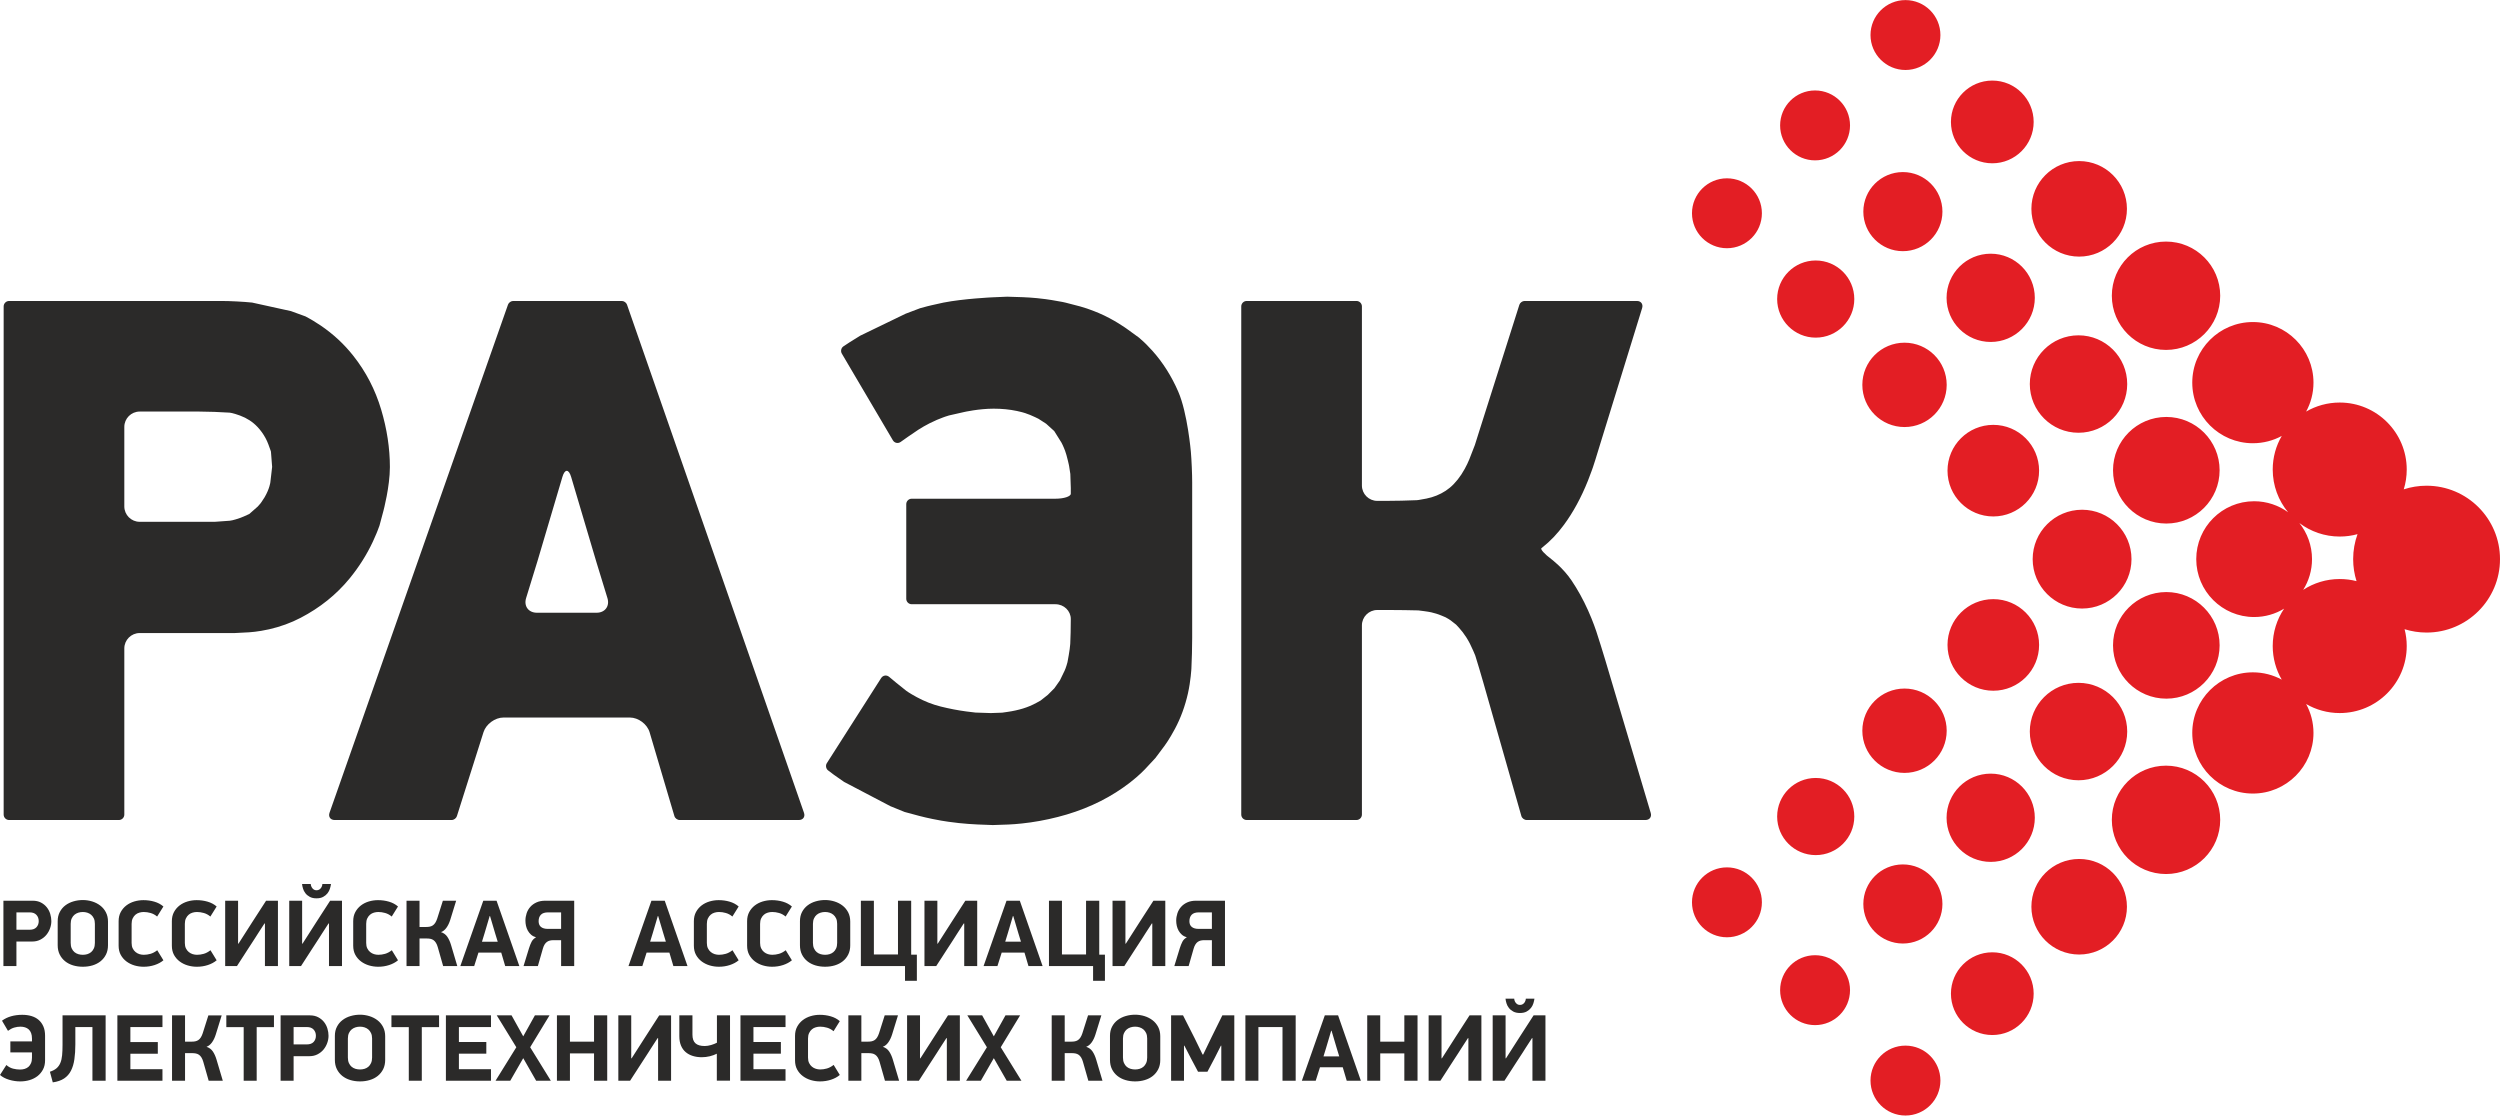
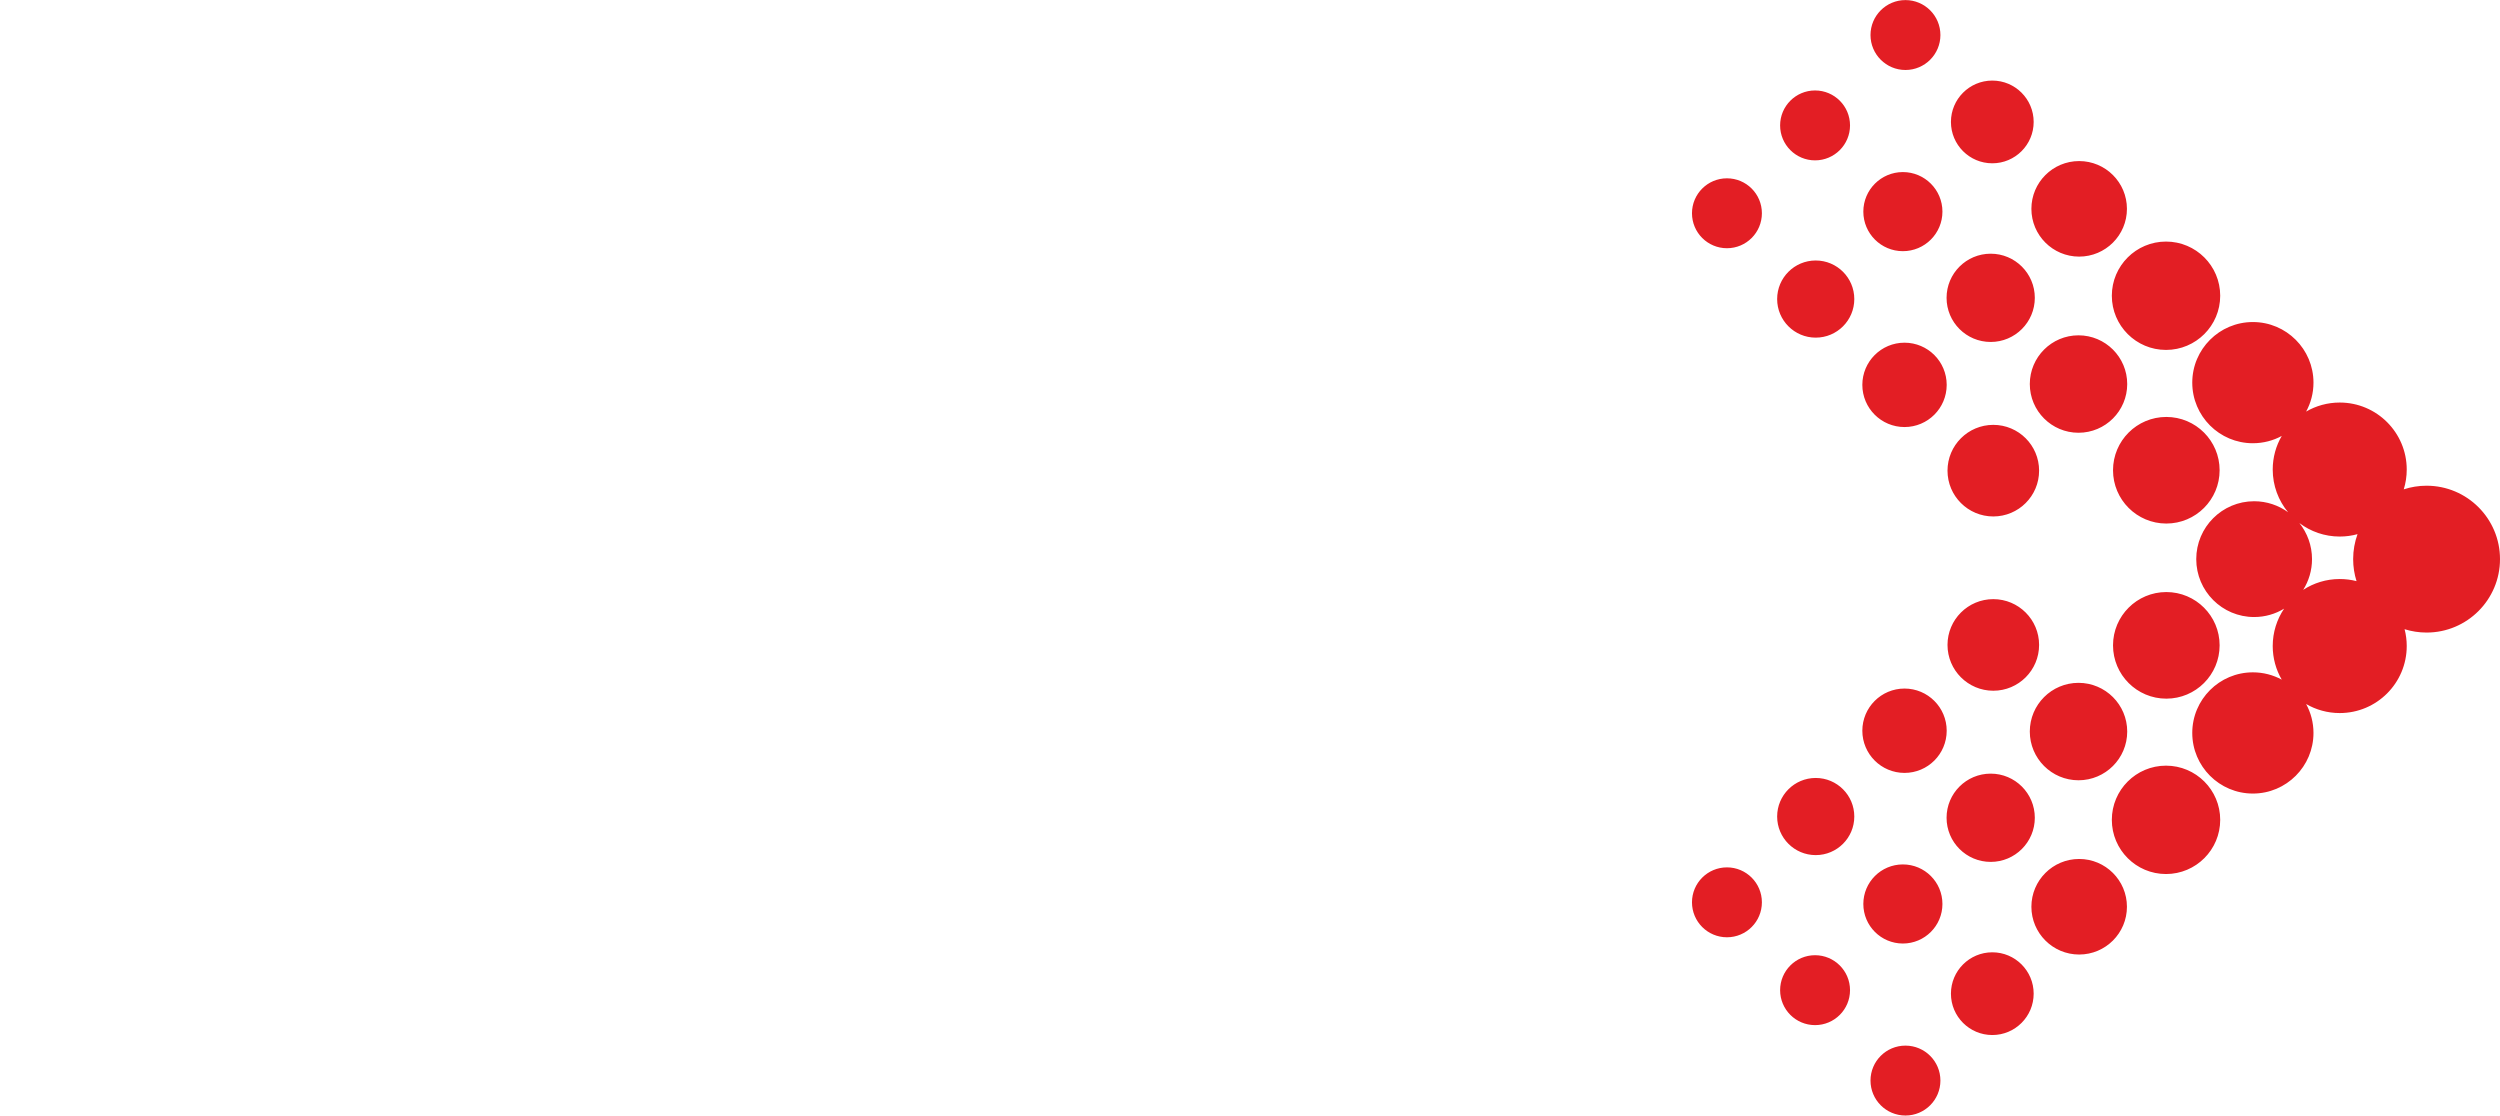
<svg xmlns="http://www.w3.org/2000/svg" xml:space="preserve" width="5674px" height="2532px" version="1.1" style="shape-rendering:geometricPrecision; text-rendering:geometricPrecision; image-rendering:optimizeQuality; fill-rule:evenodd; clip-rule:evenodd" viewBox="0 0 1178.28 525.73">
  <defs>
    <style type="text/css">
   
    .fil0 {fill:#E31E24}
    .fil1 {fill:#2B2A29;fill-rule:nonzero}
   
  </style>
  </defs>
  <g id="Слой_x0020_1">
    <g id="_2821144390464">
-       <path class="fil0" d="M981.31 240.21c-12.86,0 -23.29,10.43 -23.29,23.28 0,12.86 10.43,23.29 23.29,23.29 12.86,0 23.29,-10.43 23.29,-23.29 0,-12.85 -10.43,-23.28 -23.29,-23.28zm-83.25 -207.26c-9.09,0 -16.47,-7.38 -16.47,-16.47 0,-9.1 7.38,-16.48 16.47,-16.48 9.1,0 16.48,7.38 16.48,16.48 0,9.09 -7.38,16.47 -16.48,16.47zm40.94 43.98c-10.77,0 -19.5,-8.73 -19.5,-19.49 0,-10.77 8.73,-19.5 19.5,-19.5 10.76,0 19.49,8.73 19.49,19.5 0,10.76 -8.73,19.49 -19.49,19.49zm40.93 43.98c-12.43,0 -22.51,-10.08 -22.51,-22.52 0,-12.43 10.08,-22.51 22.51,-22.51 12.44,0 22.52,10.08 22.52,22.51 0,12.44 -10.08,22.52 -22.52,22.52zm40.94 43.98c-14.1,0 -25.54,-11.43 -25.54,-25.54 0,-14.1 11.44,-25.53 25.54,-25.53 14.1,0 25.54,11.43 25.54,25.53 0,14.11 -11.44,25.54 -25.54,25.54zm40.94 43.98c-15.78,0 -28.57,-12.79 -28.57,-28.56 0,-15.77 12.79,-28.56 28.57,-28.56 15.77,0 28.56,12.79 28.56,28.56 0,4.94 -1.26,9.59 -3.47,13.64 4.66,-2.71 10.07,-4.26 15.84,-4.26 17.44,0 31.58,14.14 31.58,31.58 0,3.25 -0.49,6.38 -1.4,9.33 3.39,-1.11 7,-1.71 10.76,-1.71 19.11,0 34.6,15.5 34.6,34.6 0,19.11 -15.49,34.61 -34.6,34.61 -3.61,0 -7.09,-0.56 -10.37,-1.58 0.66,2.53 1.01,5.19 1.01,7.93 0,17.44 -14.14,31.59 -31.58,31.59 -5.77,0 -11.18,-1.56 -15.84,-4.26 2.21,4.05 3.47,8.7 3.47,13.63 0,15.77 -12.79,28.57 -28.56,28.57 -15.78,0 -28.57,-12.8 -28.57,-28.57 0,-15.77 12.79,-28.56 28.57,-28.56 4.92,0 9.56,1.25 13.61,3.45 -2.71,-4.66 -4.26,-10.07 -4.26,-15.85 0,-6.52 1.98,-12.58 5.37,-17.62 -4.12,2.51 -8.96,3.95 -14.13,3.95 -15.07,0 -27.28,-12.22 -27.28,-27.29 0,-15.06 12.21,-27.28 27.28,-27.28 5.98,0 11.51,1.93 16.01,5.19 -4.53,-5.46 -7.25,-12.48 -7.25,-20.13 0,-5.77 1.55,-11.19 4.26,-15.84 -4.05,2.2 -8.69,3.44 -13.61,3.44zm40.93 43.98c-7.13,0 -13.72,-2.37 -19.01,-6.36 3.72,4.67 5.95,10.58 5.95,17 0,5.33 -1.53,10.29 -4.16,14.49 4.95,-3.23 10.87,-5.11 17.22,-5.11 2.73,0 5.39,0.35 7.92,1 -1.03,-3.27 -1.59,-6.76 -1.59,-10.38 0,-4.13 0.73,-8.09 2.06,-11.77 -2.67,0.74 -5.48,1.13 -8.39,1.13zm-247.28 -177.3c-9.09,0 -16.47,-7.38 -16.47,-16.47 0,-9.1 7.38,-16.48 16.47,-16.48 9.1,0 16.48,7.38 16.48,16.48 0,9.09 -7.38,16.47 -16.48,16.47zm41.39 42.8c-10.29,0 -18.64,-8.35 -18.64,-18.64 0,-10.29 8.35,-18.64 18.64,-18.64 10.29,0 18.64,8.35 18.64,18.64 0,10.29 -8.35,18.64 -18.64,18.64zm41.39 42.79c-11.49,0 -20.8,-9.32 -20.8,-20.8 0,-11.49 9.31,-20.8 20.8,-20.8 11.48,0 20.79,9.31 20.79,20.8 0,11.48 -9.31,20.8 -20.79,20.8zm41.38 42.79c-12.67,0 -22.95,-10.28 -22.95,-22.96 0,-12.68 10.28,-22.96 22.95,-22.96 12.68,0 22.96,10.28 22.96,22.96 0,12.68 -10.28,22.96 -22.96,22.96zm41.39 42.79c-13.87,0 -25.12,-11.25 -25.12,-25.12 0,-13.87 11.25,-25.12 25.12,-25.12 13.87,0 25.12,11.25 25.12,25.12 0,13.87 -11.25,25.12 -25.12,25.12zm-207.08 -129.76c-9.1,0 -16.48,-7.38 -16.48,-16.48 0,-9.1 7.38,-16.47 16.48,-16.47 9.1,0 16.47,7.37 16.47,16.47 0,9.1 -7.37,16.48 -16.47,16.48zm41.84 42.14c-10.04,0 -18.18,-8.14 -18.18,-18.18 0,-10.04 8.14,-18.18 18.18,-18.18 10.04,0 18.18,8.14 18.18,18.18 0,10.04 -8.14,18.18 -18.18,18.18zm41.85 42.14c-10.98,0 -19.88,-8.9 -19.88,-19.88 0,-10.98 8.9,-19.88 19.88,-19.88 10.98,0 19.88,8.9 19.88,19.88 0,10.98 -8.9,19.88 -19.88,19.88zm41.84 42.14c-11.91,0 -21.58,-9.67 -21.58,-21.58 0,-11.93 9.67,-21.59 21.58,-21.59 11.93,0 21.59,9.66 21.59,21.59 0,11.91 -9.66,21.58 -21.59,21.58zm-41.4 249.4c-9.09,0 -16.47,7.37 -16.47,16.47 0,9.1 7.38,16.48 16.47,16.48 9.1,0 16.48,-7.38 16.48,-16.48 0,-9.1 -7.38,-16.47 -16.48,-16.47zm40.94 -43.98c-10.77,0 -19.5,8.73 -19.5,19.49 0,10.77 8.73,19.5 19.5,19.5 10.76,0 19.49,-8.73 19.49,-19.5 0,-10.76 -8.73,-19.49 -19.49,-19.49zm40.93 -43.99c-12.43,0 -22.51,10.09 -22.51,22.52 0,12.44 10.08,22.52 22.51,22.52 12.44,0 22.52,-10.08 22.52,-22.52 0,-12.43 -10.08,-22.52 -22.52,-22.52zm40.94 -43.98c-14.1,0 -25.54,11.44 -25.54,25.54 0,14.1 11.44,25.54 25.54,25.54 14.1,0 25.54,-11.44 25.54,-25.54 0,-14.1 -11.44,-25.54 -25.54,-25.54zm-165.41 89.34c-9.09,0 -16.47,7.38 -16.47,16.48 0,9.1 7.38,16.47 16.47,16.47 9.1,0 16.48,-7.37 16.48,-16.47 0,-9.1 -7.38,-16.48 -16.48,-16.48zm41.39 -42.79c-10.29,0 -18.64,8.35 -18.64,18.64 0,10.29 8.35,18.64 18.64,18.64 10.29,0 18.64,-8.35 18.64,-18.64 0,-10.29 -8.35,-18.64 -18.64,-18.64zm41.39 -42.79c-11.49,0 -20.8,9.31 -20.8,20.8 0,11.48 9.31,20.8 20.8,20.8 11.48,0 20.79,-9.32 20.79,-20.8 0,-11.49 -9.31,-20.8 -20.79,-20.8zm41.38 -42.79c-12.67,0 -22.95,10.28 -22.95,22.96 0,12.67 10.28,22.96 22.95,22.96 12.68,0 22.96,-10.29 22.96,-22.96 0,-12.68 -10.28,-22.96 -22.96,-22.96zm41.39 -42.79c-13.87,0 -25.12,11.25 -25.12,25.11 0,13.88 11.25,25.13 25.12,25.13 13.87,0 25.12,-11.25 25.12,-25.13 0,-13.86 -11.25,-25.11 -25.12,-25.11zm-207.08 129.76c-9.1,0 -16.48,7.38 -16.48,16.47 0,9.1 7.38,16.48 16.48,16.48 9.1,0 16.47,-7.38 16.47,-16.48 0,-9.09 -7.37,-16.47 -16.47,-16.47zm41.84 -42.14c-10.04,0 -18.18,8.14 -18.18,18.18 0,10.04 8.14,18.18 18.18,18.18 10.04,0 18.18,-8.14 18.18,-18.18 0,-10.04 -8.14,-18.18 -18.18,-18.18zm41.85 -42.14c-10.98,0 -19.88,8.9 -19.88,19.88 0,10.98 8.9,19.88 19.88,19.88 10.98,0 19.88,-8.9 19.88,-19.88 0,-10.98 -8.9,-19.88 -19.88,-19.88zm41.84 -42.14c-11.91,0 -21.58,9.66 -21.58,21.58 0,11.92 9.67,21.59 21.58,21.59 11.93,0 21.59,-9.67 21.59,-21.59 0,-11.92 -9.66,-21.58 -21.59,-21.58z" />
-       <path class="fil1" d="M164.72 272.66c4.42,-5.38 8.11,-11.2 11.04,-17.47 0.58,-1.25 1.13,-2.48 1.63,-3.7 0.55,-1.36 0.55,-1.36 0.55,-1.36 0.51,-1.34 0.92,-2.45 0.92,-2.46 0.01,-0.01 0.85,-3.16 1.87,-7 0,0 3.03,-11.38 3.03,-20.57 0,-4.45 -0.35,-8.95 -1.04,-13.48 -0.68,-4.51 -1.72,-9.07 -3.09,-13.67 -1.39,-4.66 -3.19,-9.12 -5.38,-13.35 -2.17,-4.19 -4.77,-8.2 -7.77,-11.99 -4.32,-5.47 -9.43,-10.21 -15.33,-14.22 -1.2,-0.81 -2.37,-1.56 -3.51,-2.24 -1.24,-0.73 -1.24,-0.73 -1.24,-0.73 -1.34,-0.74 -2.44,-1.35 -2.44,-1.34 0,0 -0.01,0 -0.01,0 -0.01,-0.01 -3.07,-1.12 -6.81,-2.48l-18.33 -4.03c-3.96,-0.41 -10.44,-0.75 -14.42,-0.75l-90.3 0c-3.98,0 -8.39,0 -9.8,0 -1.41,0 -2.57,1.16 -2.57,2.57 0,1.41 0,5.82 0,9.8l0 219.9c0,3.97 0,8.38 0,9.79 0,1.42 1.16,2.57 2.57,2.57 1.41,0 5.82,0 9.8,0l32.14 0c3.98,0 8.38,0 9.8,0 1.41,0 2.56,-1.15 2.56,-2.57 0,-1.41 0,-5.82 0,-9.79l0 -68.53c0,-3.97 3.26,-7.23 7.23,-7.23l37.21 0c3.97,0 7.23,0.01 7.23,0.02 0,0.01 3.24,-0.16 7.21,-0.38 0,0 4.09,-0.22 9.35,-1.41 5.31,-1.21 10.27,-3.01 14.88,-5.42 4.52,-2.35 8.72,-5.07 12.58,-8.17 3.83,-3.07 7.31,-6.51 10.44,-10.31zm-156.98 165.5l6.26 0c1.4,0 2.46,-0.39 3.17,-1.16 0.72,-0.78 1.08,-1.75 1.08,-2.91 0,-1.19 -0.37,-2.18 -1.1,-2.95 -0.73,-0.78 -1.78,-1.16 -3.15,-1.16l-6.26 0 0 8.18zm7.65 -13.68c1.52,0 2.83,0.29 3.93,0.87 1.1,0.58 2.02,1.33 2.75,2.26 0.73,0.92 1.27,1.96 1.61,3.1 0.34,1.15 0.52,2.28 0.52,3.38 0,1.13 -0.2,2.27 -0.61,3.4 -0.4,1.13 -0.98,2.16 -1.74,3.09 -0.76,0.92 -1.7,1.67 -2.82,2.25 -1.12,0.59 -2.39,0.88 -3.82,0.88l-7.47 0 0 11.58 -6.13 0 0 -30.81 13.78 0zm35.51 20.97c0,1.67 -0.32,3.13 -0.94,4.38 -0.63,1.26 -1.48,2.31 -2.55,3.18 -1.08,0.86 -2.34,1.51 -3.78,1.95 -1.45,0.43 -2.97,0.64 -4.59,0.64 -1.61,0 -3.13,-0.21 -4.58,-0.64 -1.45,-0.44 -2.71,-1.09 -3.78,-1.95 -1.07,-0.87 -1.92,-1.92 -2.55,-3.18 -0.62,-1.25 -0.94,-2.71 -0.94,-4.38l0 -11.31c0,-1.64 0.33,-3.09 0.99,-4.34 0.65,-1.25 1.53,-2.3 2.63,-3.13 1.11,-0.84 2.38,-1.46 3.81,-1.88 1.43,-0.42 2.9,-0.63 4.42,-0.63 1.53,0 3,0.23 4.43,0.67 1.43,0.45 2.7,1.1 3.8,1.95 1.11,0.85 1.99,1.91 2.64,3.17 0.66,1.27 0.99,2.72 0.99,4.36l0 11.14zm-6.18 -10.06c0,-1.02 -0.16,-1.87 -0.49,-2.57 -0.33,-0.7 -0.76,-1.28 -1.29,-1.73 -0.54,-0.44 -1.15,-0.77 -1.82,-0.98 -0.67,-0.21 -1.36,-0.31 -2.08,-0.31 -0.71,0 -1.41,0.1 -2.1,0.31 -0.68,0.21 -1.29,0.54 -1.83,0.98 -0.54,0.45 -0.97,1.03 -1.3,1.73 -0.33,0.7 -0.49,1.55 -0.49,2.57l0 8.99c0,1.01 0.16,1.88 0.49,2.59 0.33,0.72 0.76,1.3 1.3,1.75 0.54,0.44 1.15,0.76 1.83,0.96 0.69,0.19 1.39,0.29 2.1,0.29 0.72,0 1.41,-0.1 2.08,-0.29 0.67,-0.2 1.28,-0.52 1.82,-0.96 0.53,-0.45 0.96,-1.03 1.29,-1.75 0.33,-0.71 0.49,-1.58 0.49,-2.59l0 -8.99zm29.34 -3.45c-0.95,-0.8 -1.98,-1.36 -3.08,-1.67 -1.11,-0.32 -2.18,-0.47 -3.22,-0.47 -0.69,0 -1.37,0.09 -2.06,0.29 -0.68,0.19 -1.3,0.51 -1.83,0.96 -0.54,0.45 -0.98,1.03 -1.32,1.74 -0.35,0.72 -0.52,1.58 -0.52,2.6l0 8.99c0,1.01 0.17,1.87 0.52,2.57 0.34,0.7 0.79,1.27 1.34,1.72 0.55,0.45 1.16,0.78 1.83,0.99 0.67,0.2 1.35,0.31 2.04,0.31 1.04,0 2.09,-0.15 3.15,-0.45 1.06,-0.3 2.13,-0.86 3.2,-1.7l2.91 4.74c-1.14,0.96 -2.52,1.7 -4.16,2.24 -1.64,0.54 -3.37,0.8 -5.19,0.8 -1.46,0 -2.89,-0.21 -4.3,-0.62 -1.4,-0.42 -2.65,-1.04 -3.75,-1.86 -1.1,-0.82 -2,-1.85 -2.69,-3.08 -0.68,-1.24 -1.02,-2.7 -1.02,-4.37l0 -11.53c0,-1.64 0.33,-3.08 1,-4.32 0.67,-1.24 1.55,-2.27 2.64,-3.11 1.09,-0.83 2.33,-1.46 3.74,-1.88 1.4,-0.41 2.83,-0.62 4.29,-0.62 1.79,0 3.51,0.23 5.16,0.71 1.66,0.48 3.08,1.24 4.28,2.28l-2.96 4.74zm25.09 0c-0.95,-0.8 -1.98,-1.36 -3.08,-1.67 -1.1,-0.32 -2.18,-0.47 -3.22,-0.47 -0.69,0 -1.37,0.09 -2.06,0.29 -0.68,0.19 -1.3,0.51 -1.83,0.96 -0.54,0.45 -0.98,1.03 -1.32,1.74 -0.35,0.72 -0.52,1.58 -0.52,2.6l0 8.99c0,1.01 0.17,1.87 0.52,2.57 0.34,0.7 0.79,1.27 1.34,1.72 0.55,0.45 1.16,0.78 1.83,0.99 0.67,0.2 1.35,0.31 2.04,0.31 1.04,0 2.09,-0.15 3.15,-0.45 1.06,-0.3 2.13,-0.86 3.2,-1.7l2.91 4.74c-1.14,0.96 -2.52,1.7 -4.16,2.24 -1.64,0.54 -3.37,0.8 -5.19,0.8 -1.46,0 -2.89,-0.21 -4.29,-0.62 -1.41,-0.42 -2.66,-1.04 -3.76,-1.86 -1.1,-0.82 -2,-1.85 -2.69,-3.08 -0.68,-1.24 -1.02,-2.7 -1.02,-4.37l0 -11.53c0,-1.64 0.33,-3.08 1,-4.32 0.67,-1.24 1.55,-2.27 2.64,-3.11 1.09,-0.83 2.33,-1.46 3.74,-1.88 1.4,-0.41 2.83,-0.62 4.29,-0.62 1.79,0 3.51,0.23 5.16,0.71 1.66,0.48 3.08,1.24 4.28,2.28l-2.96 4.74zm25.5 3.27l-3.04 4.69c-0.36,0.57 -0.8,1.26 -1.32,2.08 -0.53,0.83 -1.1,1.71 -1.73,2.67 -0.62,0.95 -1.26,1.93 -1.92,2.95 -0.66,1.01 -1.29,2 -1.9,2.95 -0.61,0.95 -1.18,1.84 -1.72,2.66 -0.54,0.82 -0.99,1.51 -1.34,2.08l-5.55 0 0 -30.81 6.08 0 0 20.26 0.18 0 6.44 -10.07 6.58 -10.19 5.59 0 0 30.81 -6.13 0 0 -20.08 -0.22 0zm30.19 0l-3.04 4.69c-0.36,0.57 -0.8,1.26 -1.32,2.08 -0.53,0.83 -1.1,1.71 -1.73,2.67 -0.62,0.95 -1.26,1.93 -1.92,2.95 -0.66,1.01 -1.29,2 -1.9,2.95 -0.61,0.95 -1.19,1.84 -1.72,2.66 -0.54,0.82 -0.99,1.51 -1.34,2.08l-5.55 0 0 -30.81 6.08 0 0 20.26 0.18 0 6.44 -10.07 6.58 -10.19 5.59 0 0 30.81 -6.13 0 0 -20.08 -0.22 0zm-5.68 -11.85c-1.26,0 -2.31,-0.23 -3.16,-0.7 -0.85,-0.46 -1.53,-1.02 -2.05,-1.7 -0.53,-0.67 -0.91,-1.4 -1.14,-2.19 -0.24,-0.79 -0.39,-1.51 -0.45,-2.17l4.11 0c0,0.3 0.06,0.62 0.18,0.97 0.12,0.34 0.29,0.66 0.52,0.96 0.22,0.3 0.5,0.54 0.82,0.74 0.33,0.19 0.72,0.29 1.17,0.29 0.47,0 0.88,-0.1 1.23,-0.29 0.34,-0.2 0.62,-0.44 0.85,-0.74 0.22,-0.3 0.39,-0.62 0.51,-0.96 0.12,-0.35 0.18,-0.67 0.18,-0.97l4.07 0c-0.09,0.66 -0.25,1.38 -0.49,2.17 -0.24,0.79 -0.62,1.52 -1.14,2.19 -0.53,0.68 -1.2,1.24 -2.04,1.7 -0.83,0.47 -1.89,0.7 -3.17,0.7zm35.46 8.58c-0.95,-0.8 -1.98,-1.36 -3.08,-1.67 -1.11,-0.32 -2.18,-0.47 -3.22,-0.47 -0.69,0 -1.37,0.09 -2.06,0.29 -0.69,0.19 -1.3,0.51 -1.83,0.96 -0.54,0.45 -0.98,1.03 -1.32,1.74 -0.35,0.72 -0.52,1.58 -0.52,2.6l0 8.99c0,1.01 0.17,1.87 0.52,2.57 0.34,0.7 0.79,1.27 1.34,1.72 0.55,0.45 1.16,0.78 1.83,0.99 0.67,0.2 1.35,0.31 2.04,0.31 1.04,0 2.09,-0.15 3.15,-0.45 1.06,-0.3 2.13,-0.86 3.2,-1.7l2.91 4.74c-1.14,0.96 -2.52,1.7 -4.16,2.24 -1.64,0.54 -3.37,0.8 -5.19,0.8 -1.46,0 -2.89,-0.21 -4.3,-0.62 -1.4,-0.42 -2.65,-1.04 -3.75,-1.86 -1.11,-0.82 -2,-1.85 -2.69,-3.08 -0.68,-1.24 -1.02,-2.7 -1.02,-4.37l0 -11.53c0,-1.64 0.33,-3.08 1,-4.32 0.67,-1.24 1.55,-2.27 2.64,-3.11 1.09,-0.83 2.33,-1.46 3.73,-1.88 1.41,-0.41 2.84,-0.62 4.3,-0.62 1.79,0 3.51,0.23 5.16,0.71 1.66,0.48 3.08,1.24 4.28,2.28l-2.96 4.74zm6.98 23.35l0 -30.81 6.13 0 0 12.38 3.13 0c0.59,0 1.15,-0.05 1.68,-0.15 0.52,-0.11 0.99,-0.3 1.43,-0.58 0.43,-0.29 0.82,-0.69 1.16,-1.21 0.34,-0.52 0.65,-1.19 0.92,-1.99l2.68 -8.45 6.26 0 -2.77 8.98c-0.48,1.53 -1.09,2.79 -1.84,3.81 -0.74,1.01 -1.59,1.68 -2.54,2.01 1.28,0.42 2.28,1.15 2.99,2.21 0.72,1.06 1.3,2.35 1.75,3.87l2.95 9.93 -6.67 0 -2.54 -8.94c-0.24,-0.84 -0.53,-1.53 -0.88,-2.06 -0.34,-0.54 -0.73,-0.96 -1.16,-1.25 -0.43,-0.3 -0.92,-0.5 -1.45,-0.61 -0.54,-0.1 -1.12,-0.15 -1.75,-0.15l-3.35 0 0 13.01 -6.13 0zm44.64 -6.35l-10.74 0 -2.01 6.35 -6.53 0 10.82 -30.81 6.26 0 10.74 30.81 -6.67 0 -1.87 -6.35zm-9.08 -5.14l7.42 0 -1.21 -3.94 -2.41 -8.14 -0.18 0 -2.37 8.01 -1.25 4.07zm43.47 -19.32l0 30.81 -6.17 0 0 -12.21 -3.58 0c-0.63,0 -1.19,0.06 -1.7,0.18 -0.51,0.12 -0.97,0.33 -1.39,0.63 -0.41,0.29 -0.79,0.7 -1.12,1.23 -0.32,0.52 -0.61,1.2 -0.84,2.03l-2.33 8.14 -6.75 0 2.59 -8.45c0.36,-1.14 0.76,-2.14 1.21,-3.02 0.45,-0.88 1.15,-1.57 2.1,-2.08 -0.92,-0.27 -1.7,-0.68 -2.33,-1.23 -0.62,-0.55 -1.14,-1.19 -1.54,-1.9 -0.4,-0.72 -0.69,-1.49 -0.87,-2.3 -0.18,-0.82 -0.27,-1.64 -0.27,-2.44 0,-1.17 0.19,-2.31 0.56,-3.45 0.37,-1.13 0.95,-2.14 1.72,-3.01 0.78,-0.89 1.75,-1.59 2.93,-2.13 1.18,-0.54 2.57,-0.8 4.18,-0.8l13.6 0zm-6.17 5.5l-6.18 0c-1.52,0 -2.63,0.37 -3.35,1.11 -0.72,0.75 -1.07,1.76 -1.07,3.05 0,1.19 0.37,2.09 1.11,2.7 0.75,0.61 1.82,0.92 3.23,0.92l6.26 0 0 -7.78zm51.03 18.96l-10.74 0 -2.01 6.35 -6.53 0 10.82 -30.81 6.27 0 10.73 30.81 -6.66 0 -1.88 -6.35zm-9.08 -5.14l7.42 0 -1.2 -3.94 -2.42 -8.14 -0.18 0 -2.37 8.01 -1.25 4.07zm38.77 -11.86c-0.95,-0.8 -1.98,-1.36 -3.08,-1.67 -1.1,-0.32 -2.18,-0.47 -3.22,-0.47 -0.69,0 -1.37,0.09 -2.06,0.29 -0.68,0.19 -1.3,0.51 -1.83,0.96 -0.54,0.45 -0.98,1.03 -1.32,1.74 -0.35,0.72 -0.52,1.58 -0.52,2.6l0 8.99c0,1.01 0.17,1.87 0.52,2.57 0.34,0.7 0.79,1.27 1.34,1.72 0.55,0.45 1.16,0.78 1.83,0.99 0.67,0.2 1.35,0.31 2.04,0.31 1.04,0 2.09,-0.15 3.15,-0.45 1.06,-0.3 2.13,-0.86 3.2,-1.7l2.91 4.74c-1.14,0.96 -2.52,1.7 -4.16,2.24 -1.64,0.54 -3.37,0.8 -5.19,0.8 -1.46,0 -2.89,-0.21 -4.29,-0.62 -1.41,-0.42 -2.66,-1.04 -3.76,-1.86 -1.1,-0.82 -2,-1.85 -2.69,-3.08 -0.68,-1.24 -1.02,-2.7 -1.02,-4.37l0 -11.53c0,-1.64 0.33,-3.08 1,-4.32 0.67,-1.24 1.55,-2.27 2.64,-3.11 1.09,-0.83 2.33,-1.46 3.74,-1.88 1.4,-0.41 2.83,-0.62 4.29,-0.62 1.79,0 3.51,0.23 5.16,0.71 1.66,0.48 3.08,1.24 4.28,2.28l-2.96 4.74zm25.09 0c-0.95,-0.8 -1.98,-1.36 -3.08,-1.67 -1.1,-0.32 -2.18,-0.47 -3.22,-0.47 -0.69,0 -1.37,0.09 -2.06,0.29 -0.68,0.19 -1.3,0.51 -1.83,0.96 -0.54,0.45 -0.98,1.03 -1.32,1.74 -0.34,0.72 -0.52,1.58 -0.52,2.6l0 8.99c0,1.01 0.18,1.87 0.52,2.57 0.34,0.7 0.79,1.27 1.34,1.72 0.55,0.45 1.16,0.78 1.83,0.99 0.67,0.2 1.35,0.31 2.04,0.31 1.04,0 2.09,-0.15 3.15,-0.45 1.06,-0.3 2.13,-0.86 3.2,-1.7l2.91 4.74c-1.14,0.96 -2.52,1.7 -4.16,2.24 -1.64,0.54 -3.37,0.8 -5.19,0.8 -1.46,0 -2.89,-0.21 -4.29,-0.62 -1.41,-0.42 -2.66,-1.04 -3.76,-1.86 -1.1,-0.82 -2,-1.85 -2.69,-3.08 -0.68,-1.24 -1.02,-2.7 -1.02,-4.37l0 -11.53c0,-1.64 0.33,-3.08 1,-4.32 0.67,-1.24 1.55,-2.27 2.64,-3.11 1.09,-0.83 2.33,-1.46 3.74,-1.88 1.4,-0.41 2.83,-0.62 4.29,-0.62 1.79,0 3.51,0.23 5.16,0.71 1.66,0.48 3.08,1.24 4.28,2.28l-2.96 4.74zm30.46 13.51c0,1.67 -0.31,3.13 -0.94,4.38 -0.62,1.26 -1.47,2.31 -2.55,3.18 -1.07,0.86 -2.33,1.51 -3.78,1.95 -1.44,0.43 -2.97,0.64 -4.58,0.64 -1.61,0 -3.14,-0.21 -4.58,-0.64 -1.45,-0.44 -2.71,-1.09 -3.78,-1.95 -1.08,-0.87 -1.93,-1.92 -2.55,-3.18 -0.63,-1.25 -0.94,-2.71 -0.94,-4.38l0 -11.31c0,-1.64 0.33,-3.09 0.98,-4.34 0.66,-1.25 1.54,-2.3 2.64,-3.13 1.1,-0.84 2.37,-1.46 3.8,-1.88 1.43,-0.42 2.91,-0.63 4.43,-0.63 1.52,0 3,0.23 4.43,0.67 1.43,0.45 2.7,1.1 3.8,1.95 1.1,0.85 1.98,1.91 2.64,3.17 0.65,1.27 0.98,2.72 0.98,4.36l0 11.14zm-6.17 -10.06c0,-1.02 -0.16,-1.87 -0.49,-2.57 -0.33,-0.7 -0.76,-1.28 -1.3,-1.73 -0.54,-0.44 -1.14,-0.77 -1.81,-0.98 -0.67,-0.21 -1.36,-0.31 -2.08,-0.31 -0.72,0 -1.42,0.1 -2.1,0.31 -0.69,0.21 -1.3,0.54 -1.84,0.98 -0.53,0.45 -0.97,1.03 -1.29,1.73 -0.33,0.7 -0.5,1.55 -0.5,2.57l0 8.99c0,1.01 0.17,1.88 0.5,2.59 0.32,0.72 0.76,1.3 1.29,1.75 0.54,0.44 1.15,0.76 1.84,0.96 0.68,0.19 1.38,0.29 2.1,0.29 0.72,0 1.41,-0.1 2.08,-0.29 0.67,-0.2 1.27,-0.52 1.81,-0.96 0.54,-0.45 0.97,-1.03 1.3,-1.75 0.33,-0.71 0.49,-1.58 0.49,-2.59l0 -8.99zm34.89 -10.91l0 25.44 2.68 0 0 12.3 -5.59 0 0 -6.93 -20.8 0 0 -30.81 6.13 0 0 25.35 11.36 0 0 -25.35 6.22 0zm24.77 10.73l-3.04 4.69c-0.36,0.57 -0.8,1.26 -1.32,2.08 -0.52,0.83 -1.09,1.71 -1.72,2.67 -0.63,0.95 -1.27,1.93 -1.92,2.95 -0.66,1.01 -1.29,2 -1.9,2.95 -0.62,0.95 -1.19,1.84 -1.73,2.66 -0.53,0.82 -0.98,1.51 -1.34,2.08l-5.54 0 0 -30.81 6.08 0 0 20.26 0.18 0 6.44 -10.07 6.57 -10.19 5.59 0 0 30.81 -6.12 0 0 -20.08 -0.23 0zm28.63 13.73l-10.74 0 -2.01 6.35 -6.53 0 10.82 -30.81 6.26 0 10.74 30.81 -6.66 0 -1.88 -6.35zm-9.08 -5.14l7.42 0 -1.21 -3.94 -2.41 -8.14 -0.18 0 -2.37 8.01 -1.25 4.07zm44.32 -19.32l0 25.44 2.68 0 0 12.3 -5.59 0 0 -6.93 -20.79 0 0 -30.81 6.12 0 0 25.35 11.36 0 0 -25.35 6.22 0zm24.78 10.73l-3.04 4.69c-0.36,0.57 -0.8,1.26 -1.32,2.08 -0.53,0.83 -1.1,1.71 -1.73,2.67 -0.62,0.95 -1.26,1.93 -1.92,2.95 -0.66,1.01 -1.29,2 -1.9,2.95 -0.61,0.95 -1.18,1.84 -1.72,2.66 -0.54,0.82 -0.99,1.51 -1.34,2.08l-5.55 0 0 -30.81 6.08 0 0 20.26 0.18 0 6.44 -10.07 6.58 -10.19 5.59 0 0 30.81 -6.13 0 0 -20.08 -0.22 0zm34.48 -10.73l0 30.81 -6.17 0 0 -12.21 -3.58 0c-0.63,0 -1.19,0.06 -1.7,0.18 -0.51,0.12 -0.97,0.33 -1.39,0.63 -0.41,0.29 -0.79,0.7 -1.11,1.23 -0.33,0.52 -0.62,1.2 -0.85,2.03l-2.33 8.14 -6.75 0 2.59 -8.45c0.36,-1.14 0.76,-2.14 1.21,-3.02 0.45,-0.88 1.15,-1.57 2.1,-2.08 -0.92,-0.27 -1.7,-0.68 -2.33,-1.23 -0.62,-0.55 -1.14,-1.19 -1.54,-1.9 -0.4,-0.72 -0.69,-1.49 -0.87,-2.3 -0.18,-0.82 -0.27,-1.64 -0.27,-2.44 0,-1.17 0.19,-2.31 0.56,-3.45 0.37,-1.13 0.95,-2.14 1.72,-3.01 0.78,-0.89 1.75,-1.59 2.93,-2.13 1.18,-0.54 2.57,-0.8 4.18,-0.8l13.6 0zm-6.17 5.5l-6.17 0c-1.52,0 -2.64,0.37 -3.36,1.11 -0.71,0.75 -1.07,1.76 -1.07,3.05 0,1.19 0.37,2.09 1.12,2.7 0.74,0.61 1.82,0.92 3.22,0.92l6.26 0 0 -7.78zm-570.24 51.05c1.25,-0.93 2.68,-1.62 4.29,-2.08 1.61,-0.46 3.36,-0.69 5.24,-0.69 1.58,0 3.02,0.19 4.33,0.58 1.32,0.39 2.45,0.99 3.4,1.81 0.96,0.82 1.7,1.85 2.24,3.09 0.54,1.23 0.8,2.7 0.8,4.4l0 11.54c0,1.67 -0.32,3.12 -0.98,4.36 -0.66,1.24 -1.52,2.27 -2.59,3.11 -1.08,0.83 -2.32,1.46 -3.72,1.88 -1.4,0.41 -2.86,0.62 -4.38,0.62 -1.79,0 -3.55,-0.26 -5.28,-0.78 -1.73,-0.52 -3.16,-1.27 -4.29,-2.26l3 -4.69c0.98,0.86 2.04,1.43 3.17,1.72 1.13,0.28 2.22,0.42 3.27,0.42 0.77,0 1.5,-0.1 2.19,-0.31 0.68,-0.21 1.28,-0.54 1.79,-0.98 0.5,-0.45 0.91,-1.03 1.2,-1.73 0.3,-0.7 0.45,-1.55 0.45,-2.57l0 -2.5 -10.19 0 0 -5.19 10.19 0 0 -1.3c0,-1.01 -0.13,-1.88 -0.4,-2.59 -0.27,-0.72 -0.65,-1.3 -1.14,-1.75 -0.49,-0.44 -1.07,-0.77 -1.75,-0.98 -0.67,-0.21 -1.39,-0.31 -2.16,-0.31 -0.99,0 -1.97,0.15 -2.96,0.44 -0.98,0.3 -1.95,0.81 -2.9,1.52l-2.82 -4.78zm34.57 3l0 8.18c0,2.56 -0.15,4.89 -0.45,6.98 -0.29,2.08 -0.83,3.89 -1.61,5.41 -0.77,1.52 -1.85,2.74 -3.24,3.67 -1.39,0.92 -3.17,1.53 -5.34,1.83l-1.35 -5.01c1.29,-0.42 2.32,-0.95 3.09,-1.61 0.78,-0.66 1.38,-1.49 1.81,-2.5 0.44,-1.02 0.72,-2.23 0.85,-3.63 0.14,-1.4 0.2,-3.05 0.2,-4.96l0 -13.87 20.31 0 0 30.82 -6.22 0 0 -25.31 -8.05 0zm19.81 -5.51l21.25 0 0 5.51 -15.12 0 0 7.06 12.93 0 0 5.5 -12.93 0 0 7.29 15.12 0 0 5.46 -21.25 0 0 -30.82zm25.76 30.82l0 -30.82 6.13 0 0 12.39 3.13 0c0.6,0 1.16,-0.05 1.68,-0.15 0.52,-0.11 1,-0.3 1.43,-0.58 0.43,-0.29 0.82,-0.69 1.16,-1.21 0.35,-0.52 0.65,-1.19 0.92,-1.99l2.68 -8.46 6.27 0 -2.78 8.99c-0.47,1.52 -1.08,2.79 -1.83,3.81 -0.75,1.01 -1.6,1.68 -2.55,2.01 1.28,0.42 2.28,1.15 3,2.21 0.71,1.06 1.29,2.35 1.74,3.87l2.95 9.93 -6.66 0 -2.55 -8.95c-0.24,-0.83 -0.53,-1.52 -0.87,-2.05 -0.34,-0.54 -0.73,-0.96 -1.16,-1.25 -0.44,-0.3 -0.92,-0.5 -1.46,-0.61 -0.54,-0.1 -1.12,-0.16 -1.74,-0.16l-3.36 0 0 13.02 -6.13 0zm39.9 -25.27l0 25.27 -6.13 0 0 -25.27 -8.18 0 0 -5.55 22.45 0 0 5.55 -8.14 0zm17.4 8.14l6.26 0c1.4,0 2.46,-0.39 3.18,-1.16 0.71,-0.78 1.07,-1.75 1.07,-2.91 0,-1.19 -0.37,-2.18 -1.1,-2.95 -0.73,-0.78 -1.78,-1.16 -3.15,-1.16l-6.26 0 0 8.18zm7.65 -13.69c1.52,0 2.83,0.3 3.93,0.88 1.1,0.58 2.02,1.33 2.75,2.25 0.73,0.93 1.27,1.97 1.61,3.11 0.35,1.15 0.52,2.28 0.52,3.38 0,1.13 -0.2,2.27 -0.61,3.4 -0.4,1.13 -0.98,2.16 -1.74,3.09 -0.76,0.92 -1.7,1.67 -2.82,2.25 -1.12,0.59 -2.39,0.88 -3.82,0.88l-7.47 0 0 11.58 -6.13 0 0 -30.82 13.78 0zm35.51 20.98c0,1.67 -0.32,3.13 -0.94,4.38 -0.63,1.26 -1.48,2.31 -2.55,3.18 -1.07,0.86 -2.33,1.51 -3.78,1.94 -1.45,0.44 -2.97,0.65 -4.58,0.65 -1.61,0 -3.14,-0.21 -4.59,-0.65 -1.44,-0.43 -2.7,-1.08 -3.78,-1.94 -1.07,-0.87 -1.92,-1.92 -2.55,-3.18 -0.62,-1.25 -0.94,-2.71 -0.94,-4.38l0 -11.32c0,-1.63 0.33,-3.08 0.99,-4.33 0.65,-1.26 1.53,-2.3 2.64,-3.13 1.1,-0.84 2.37,-1.46 3.8,-1.88 1.43,-0.42 2.9,-0.63 4.43,-0.63 1.52,0 2.99,0.23 4.42,0.67 1.44,0.45 2.7,1.1 3.81,1.95 1.1,0.85 1.98,1.91 2.63,3.17 0.66,1.27 0.99,2.72 0.99,4.36l0 11.14zm-6.17 -10.06c0,-1.02 -0.17,-1.87 -0.5,-2.57 -0.32,-0.71 -0.76,-1.28 -1.29,-1.73 -0.54,-0.44 -1.14,-0.77 -1.81,-0.98 -0.68,-0.21 -1.37,-0.31 -2.08,-0.31 -0.72,0 -1.42,0.1 -2.11,0.31 -0.68,0.21 -1.29,0.54 -1.83,0.98 -0.54,0.45 -0.97,1.02 -1.3,1.73 -0.32,0.7 -0.49,1.55 -0.49,2.57l0 8.99c0,1.01 0.17,1.88 0.49,2.59 0.33,0.72 0.76,1.3 1.3,1.75 0.54,0.44 1.15,0.76 1.83,0.96 0.69,0.19 1.39,0.29 2.11,0.29 0.71,0 1.4,-0.1 2.08,-0.29 0.67,-0.2 1.27,-0.52 1.81,-0.96 0.53,-0.45 0.97,-1.03 1.29,-1.75 0.33,-0.71 0.5,-1.58 0.5,-2.59l0 -8.99zm23.43 -5.37l0 25.27 -6.13 0 0 -25.27 -8.18 0 0 -5.55 22.45 0 0 5.55 -8.14 0zm11.36 -5.55l21.25 0 0 5.51 -15.12 0 0 7.06 12.92 0 0 5.5 -12.92 0 0 7.29 15.12 0 0 5.46 -21.25 0 0 -30.82zm36.45 20.17l-6.12 10.65 -6.94 0 9.8 -15.79 -9.22 -15.03 6.98 0 5.5 9.89 5.5 -9.89 6.89 0 -9.12 15.03 9.75 15.79 -6.93 0 -6.09 -10.65zm33.37 10.65l0 -12.88 -11.36 0 0 12.88 -6.13 0 0 -30.82 6.13 0 0 12.39 11.36 0 0 -12.39 6.21 0 0 30.82 -6.21 0zm29.96 -20.08l-3.04 4.69c-0.36,0.57 -0.8,1.26 -1.32,2.08 -0.52,0.82 -1.09,1.71 -1.72,2.66 -0.63,0.96 -1.27,1.94 -1.92,2.96 -0.66,1.01 -1.29,1.99 -1.9,2.95 -0.62,0.95 -1.19,1.84 -1.73,2.66 -0.53,0.82 -0.98,1.51 -1.34,2.08l-5.54 0 0 -30.82 6.08 0 0 20.26 0.18 0 6.44 -10.06 6.57 -10.2 5.59 0 0 30.82 -6.12 0 0 -20.08 -0.23 0zm16.42 -10.74l0 9.08c0,1.88 0.47,3.25 1.43,4.1 0.95,0.85 2.4,1.27 4.34,1.27 0.95,0 1.96,-0.16 3.02,-0.47 1.05,-0.31 1.97,-0.68 2.75,-1.09l0 -12.89 6.17 0 0 30.77 -6.22 0 0 -12.7c-0.98,0.51 -2.09,0.91 -3.33,1.21 -1.24,0.3 -2.5,0.45 -3.78,0.45 -1.52,0 -2.93,-0.2 -4.23,-0.61 -1.29,-0.4 -2.41,-1 -3.35,-1.81 -0.94,-0.8 -1.67,-1.82 -2.19,-3.06 -0.52,-1.24 -0.79,-2.71 -0.79,-4.41l0 -9.84 6.18 0zm22.63 0l21.24 0 0 5.51 -15.12 0 0 7.06 12.93 0 0 5.5 -12.93 0 0 7.29 15.12 0 0 5.46 -21.24 0 0 -30.82zm43.87 7.47c-0.95,-0.8 -1.98,-1.36 -3.08,-1.67 -1.11,-0.32 -2.18,-0.47 -3.22,-0.47 -0.69,0 -1.37,0.09 -2.06,0.29 -0.69,0.19 -1.3,0.51 -1.83,0.96 -0.54,0.45 -0.98,1.03 -1.32,1.74 -0.35,0.72 -0.52,1.58 -0.52,2.6l0 8.99c0,1.01 0.17,1.87 0.52,2.57 0.34,0.7 0.79,1.27 1.34,1.72 0.55,0.45 1.16,0.78 1.83,0.98 0.67,0.21 1.35,0.32 2.04,0.32 1.04,0 2.09,-0.15 3.15,-0.45 1.06,-0.3 2.12,-0.86 3.2,-1.7l2.9 4.74c-1.13,0.96 -2.51,1.7 -4.15,2.24 -1.64,0.53 -3.37,0.8 -5.19,0.8 -1.46,0 -2.89,-0.21 -4.3,-0.62 -1.4,-0.42 -2.65,-1.04 -3.75,-1.86 -1.11,-0.82 -2,-1.85 -2.69,-3.09 -0.68,-1.23 -1.02,-2.69 -1.02,-4.36l0 -11.54c0,-1.63 0.33,-3.07 1,-4.31 0.67,-1.24 1.55,-2.27 2.64,-3.11 1.09,-0.83 2.33,-1.46 3.73,-1.88 1.41,-0.42 2.84,-0.62 4.3,-0.62 1.79,0 3.51,0.23 5.16,0.71 1.66,0.48 3.08,1.24 4.27,2.28l-2.95 4.74zm6.98 23.35l0 -30.82 6.13 0 0 12.39 3.13 0c0.59,0 1.15,-0.05 1.67,-0.15 0.53,-0.11 1,-0.3 1.44,-0.58 0.43,-0.29 0.82,-0.69 1.16,-1.21 0.34,-0.52 0.65,-1.19 0.92,-1.99l2.68 -8.46 6.26 0 -2.77 8.99c-0.48,1.52 -1.09,2.79 -1.84,3.81 -0.74,1.01 -1.59,1.68 -2.55,2.01 1.29,0.42 2.29,1.15 3,2.21 0.72,1.06 1.3,2.35 1.75,3.87l2.95 9.93 -6.67 0 -2.55 -8.95c-0.23,-0.83 -0.53,-1.52 -0.87,-2.05 -0.34,-0.54 -0.73,-0.96 -1.16,-1.25 -0.43,-0.3 -0.92,-0.5 -1.45,-0.61 -0.54,-0.1 -1.12,-0.16 -1.75,-0.16l-3.35 0 0 13.02 -6.13 0zm46.2 -20.08l-3.04 4.69c-0.36,0.57 -0.8,1.26 -1.32,2.08 -0.52,0.82 -1.1,1.71 -1.72,2.66 -0.63,0.96 -1.27,1.94 -1.93,2.96 -0.65,1.01 -1.29,1.99 -1.9,2.95 -0.61,0.95 -1.18,1.84 -1.72,2.66 -0.53,0.82 -0.98,1.51 -1.34,2.08l-5.55 0 0 -30.82 6.09 0 0 20.26 0.18 0 6.44 -10.06 6.57 -10.2 5.59 0 0 30.82 -6.13 0 0 -20.08 -0.22 0zm22.36 9.43l-6.12 10.65 -6.94 0 9.8 -15.79 -9.22 -15.03 6.98 0 5.5 9.89 5.5 -9.89 6.89 0 -9.12 15.03 9.75 15.79 -6.93 0 -6.09 -10.65zm27.28 10.65l0 -30.82 6.13 0 0 12.39 3.13 0c0.6,0 1.16,-0.05 1.68,-0.15 0.52,-0.11 1,-0.3 1.43,-0.58 0.43,-0.29 0.82,-0.69 1.16,-1.21 0.35,-0.52 0.65,-1.19 0.92,-1.99l2.68 -8.46 6.27 0 -2.78 8.99c-0.47,1.52 -1.08,2.79 -1.83,3.81 -0.75,1.01 -1.6,1.68 -2.55,2.01 1.28,0.42 2.28,1.15 3,2.21 0.71,1.06 1.29,2.35 1.74,3.87l2.95 9.93 -6.66 0 -2.55 -8.95c-0.24,-0.83 -0.53,-1.52 -0.87,-2.05 -0.35,-0.54 -0.73,-0.96 -1.17,-1.25 -0.43,-0.3 -0.91,-0.5 -1.45,-0.61 -0.54,-0.1 -1.12,-0.16 -1.74,-0.16l-3.36 0 0 13.02 -6.13 0zm51.17 -9.84c0,1.67 -0.31,3.13 -0.94,4.38 -0.63,1.26 -1.48,2.31 -2.55,3.18 -1.07,0.86 -2.33,1.51 -3.78,1.94 -1.44,0.44 -2.97,0.65 -4.58,0.65 -1.61,0 -3.14,-0.21 -4.59,-0.65 -1.44,-0.43 -2.7,-1.08 -3.77,-1.94 -1.08,-0.87 -1.93,-1.92 -2.55,-3.18 -0.63,-1.25 -0.94,-2.71 -0.94,-4.38l0 -11.32c0,-1.63 0.32,-3.08 0.98,-4.33 0.66,-1.26 1.54,-2.3 2.64,-3.13 1.1,-0.84 2.37,-1.46 3.8,-1.88 1.43,-0.42 2.91,-0.63 4.43,-0.63 1.52,0 3,0.23 4.43,0.67 1.43,0.45 2.69,1.1 3.8,1.95 1.1,0.85 1.98,1.91 2.64,3.17 0.65,1.27 0.98,2.72 0.98,4.36l0 11.14zm-6.17 -10.06c0,-1.02 -0.17,-1.87 -0.49,-2.57 -0.33,-0.71 -0.76,-1.28 -1.3,-1.73 -0.54,-0.44 -1.14,-0.77 -1.81,-0.98 -0.67,-0.21 -1.37,-0.31 -2.08,-0.31 -0.72,0 -1.42,0.1 -2.1,0.31 -0.69,0.21 -1.3,0.54 -1.84,0.98 -0.53,0.45 -0.97,1.02 -1.29,1.73 -0.33,0.7 -0.5,1.55 -0.5,2.57l0 8.99c0,1.01 0.17,1.88 0.5,2.59 0.32,0.72 0.76,1.3 1.29,1.75 0.54,0.44 1.15,0.76 1.84,0.96 0.68,0.19 1.38,0.29 2.1,0.29 0.71,0 1.41,-0.1 2.08,-0.29 0.67,-0.2 1.27,-0.52 1.81,-0.96 0.54,-0.45 0.97,-1.03 1.3,-1.75 0.32,-0.71 0.49,-1.58 0.49,-2.59l0 -8.99zm34.75 3.35l-2.86 5.68 -3.49 6.62 -4.43 0 -3.44 -6.48 -3 -5.82 -0.18 0 0 16.55 -6.08 0 0 -30.82 5.63 0 5.51 10.87 3.71 7.61 0.27 0 3.75 -7.79 5.28 -10.69 5.64 0 0 30.82 -6.13 0 0 -16.55 -0.18 0zm29.03 16.55l0 -25.31 -11.36 0 0 25.31 -6.13 0 0 -30.82 23.7 0 0 30.82 -6.21 0zm28.4 -6.35l-10.74 0 -2.01 6.35 -6.53 0 10.82 -30.82 6.26 0 10.74 30.82 -6.67 0 -1.87 -6.35zm-9.08 -5.14l7.42 0 -1.21 -3.94 -2.41 -8.14 -0.18 0 -2.37 8.01 -1.25 4.07zm38.1 11.49l0 -12.88 -11.36 0 0 12.88 -6.13 0 0 -30.82 6.13 0 0 12.39 11.36 0 0 -12.39 6.22 0 0 30.82 -6.22 0zm29.97 -20.08l-3.04 4.69c-0.36,0.57 -0.8,1.26 -1.32,2.08 -0.53,0.82 -1.1,1.71 -1.73,2.66 -0.62,0.96 -1.26,1.94 -1.92,2.96 -0.66,1.01 -1.29,1.99 -1.9,2.95 -0.61,0.95 -1.19,1.84 -1.72,2.66 -0.54,0.82 -0.99,1.51 -1.34,2.08l-5.55 0 0 -30.82 6.08 0 0 20.26 0.18 0 6.44 -10.06 6.58 -10.2 5.59 0 0 30.82 -6.13 0 0 -20.08 -0.22 0zm30.19 0l-3.04 4.69c-0.36,0.57 -0.8,1.26 -1.32,2.08 -0.53,0.82 -1.1,1.71 -1.73,2.66 -0.62,0.96 -1.26,1.94 -1.92,2.96 -0.66,1.01 -1.29,1.99 -1.9,2.95 -0.61,0.95 -1.19,1.84 -1.72,2.66 -0.54,0.82 -0.99,1.51 -1.34,2.08l-5.55 0 0 -30.82 6.08 0 0 20.26 0.18 0 6.44 -10.06 6.58 -10.2 5.59 0 0 30.82 -6.13 0 0 -20.08 -0.22 0zm-5.68 -11.85c-1.26,0 -2.31,-0.24 -3.16,-0.7 -0.85,-0.46 -1.53,-1.03 -2.05,-1.7 -0.53,-0.67 -0.91,-1.4 -1.14,-2.19 -0.24,-0.79 -0.39,-1.51 -0.45,-2.17l4.11 0c0,0.3 0.06,0.62 0.18,0.96 0.12,0.35 0.29,0.67 0.52,0.97 0.22,0.29 0.5,0.54 0.82,0.73 0.33,0.2 0.72,0.29 1.17,0.29 0.47,0 0.88,-0.09 1.23,-0.29 0.34,-0.19 0.62,-0.44 0.85,-0.73 0.22,-0.3 0.39,-0.62 0.51,-0.97 0.12,-0.34 0.18,-0.66 0.18,-0.96l4.07 0c-0.09,0.66 -0.25,1.38 -0.49,2.17 -0.24,0.79 -0.62,1.52 -1.14,2.19 -0.53,0.67 -1.2,1.24 -2.04,1.7 -0.83,0.46 -1.89,0.7 -3.17,0.7zm-173.18 -312.07c-1.01,-1.13 -2.01,-2.18 -2.98,-3.14 -1.06,-1.02 -1.06,-1.02 -1.06,-1.02 -1.18,-1.06 -2.18,-1.95 -2.2,-1.97 -0.02,-0.02 -0.04,-0.05 -0.05,-0.05 -0.01,0 -0.01,-0.01 -0.01,-0.01 -0.01,0 -2.64,-1.91 -5.86,-4.25 0,0 -6.07,-4.41 -13.16,-7.39 -1.5,-0.63 -2.92,-1.19 -4.23,-1.65 -1.36,-0.49 -1.36,-0.49 -1.36,-0.49 -1.64,-0.5 -2.99,-0.92 -2.99,-0.92 0,-0.01 0,-0.01 -0.01,-0.02 -0.02,0 -0.03,0 -0.04,0 0,0 -3.15,-0.82 -7,-1.82 0,0 -1.91,-0.49 -6.67,-1.24 -1,-0.16 -1.93,-0.3 -2.78,-0.41 -5.68,-0.77 -10.67,-0.92 -10.67,-0.92 -3.97,-0.13 -7.25,-0.23 -7.27,-0.23 -0.03,0 -0.05,-0.01 -0.05,-0.01 0,-0.01 -3.25,0.13 -7.22,0.31 0,0 -13.41,0.62 -22.95,2.49 -1.62,0.32 -3.47,0.74 -5.52,1.23 -2.08,0.5 -2.08,0.5 -2.08,0.5 -1.84,0.5 -3.37,0.91 -3.39,0.92 -0.02,0.01 -3.08,1.17 -6.8,2.58l-21.35 10.33c-3.4,2.06 -7.02,4.36 -8.04,5.11 -1.02,0.75 -1.33,2.25 -0.68,3.35 0.64,1.09 2.81,4.78 4.83,8.21l14.1 23.93c2.01,3.43 4.32,7.34 5.12,8.7 0.8,1.36 2.48,1.7 3.74,0.76 1.26,-0.94 4.99,-3.52 8.3,-5.73 0,0 3.77,-2.51 8.74,-4.64 0.98,-0.41 1.93,-0.79 2.86,-1.13 1.02,-0.37 1.02,-0.37 1.02,-0.37 1.01,-0.32 1.83,-0.58 1.83,-0.58 0,0 0.01,0 0.02,-0.01 0.01,0 0.02,0 0.03,0 0.01,0 3.18,-0.72 7.06,-1.6 0,0 6.94,-1.58 13.92,-1.58 3.88,0 7.54,0.36 10.97,1.09 0.78,0.18 1.44,0.33 1.99,0.47 0.62,0.16 0.62,0.16 0.62,0.16 0.73,0.22 1.34,0.4 1.36,0.4 0.01,0.01 0.03,0.01 0.02,0.02 0,0 0.97,0.36 2.16,0.79 1.18,0.43 4,1.84 4,1.84 0,0 1.62,1.04 3.6,2.32 0,0 0,0 1.58,1.43 2.24,2.03 2.24,2.03 2.24,2.03 1.87,2.99 3.4,5.43 3.4,5.43 0,0.01 0.28,0.57 0.62,1.24 0,0 0,0 0.25,0.58 0.31,0.7 0.31,0.7 0.31,0.7 0.27,0.69 0.5,1.26 0.5,1.26 0.01,0 0.01,0 0.01,0.01 0,0 0.3,0.94 0.67,2.08 0.36,1.15 1.11,4.48 1.11,4.48 0,0 0.09,0.45 0.19,1 0,0 0,0 0.06,0.42 0.47,3.01 0.47,3.01 0.47,3.01 0.13,3.78 0.24,6.87 0.23,6.87 0,0 -0.01,0.02 -0.01,0.04 0,0.02 0,1.11 0,2.41 0,1.3 -3.25,2.36 -7.23,2.36l-57.95 0c-3.98,0 -8.39,0 -9.8,0 -1.41,0 -2.57,1.16 -2.57,2.57 0,1.42 0,5.83 0,9.8l0 25c0,3.97 0,8.38 0,9.79 0,1.42 1.16,2.57 2.57,2.57 1.41,0 5.82,0 9.8,0l57.95 0c3.98,0 7.23,3.13 7.23,6.96 0,3.82 -0.11,9.1 -0.26,11.73 -0.14,2.63 -1.3,8.61 -1.3,8.61 0,0 -0.2,0.69 -0.44,1.53 0,0 0,0 -0.21,0.63 -0.25,0.75 -0.25,0.75 -0.25,0.75 -0.27,0.66 -0.49,1.2 -0.49,1.19 0,0 -0.01,0.01 -0.02,0.03 0,0.02 -0.98,2.03 -2.16,4.47 0,0 0,0 -1.32,1.88 -1.3,1.84 -1.3,1.84 -1.3,1.84 -1.7,1.7 -3.09,3.09 -3.09,3.1 0,0 -1.53,1.21 -3.4,2.68 0,0 0,0 -1.97,1.09 -1.99,1.09 -4.1,1.98 -6.33,2.66 -2.31,0.7 -4.75,1.24 -7.31,1.6 -2.5,0.36 -2.5,0.36 -2.5,0.36 -2.95,0.1 -5.37,0.19 -5.37,0.19 0,0 -3.25,-0.1 -7.22,-0.24 0,0 -0.34,-0.01 -4.28,-0.52 -3.89,-0.51 -7.92,-1.29 -12.08,-2.32 -3.88,-0.96 -7.64,-2.45 -11.3,-4.43 -3.69,-2 -5.03,-3.06 -5.03,-3.06 -3.12,-2.46 -6.68,-5.36 -7.92,-6.45 -1.23,-1.09 -2.96,-0.84 -3.85,0.54 -0.88,1.39 -3.36,5.27 -5.5,8.62l-15.01 23.52c-2.14,3.35 -4.42,6.93 -5.08,7.96 -0.65,1.02 -0.43,2.51 0.49,3.31 0.91,0.8 4.36,3.28 7.65,5.51l21.84 11.45c3.68,1.5 6.69,2.72 6.69,2.72 0,0 3.14,0.84 6.98,1.88 0,0 4.42,1.19 10.24,2.2 1.15,0.19 2.28,0.38 3.38,0.53 6.85,1.02 13.71,1.28 13.71,1.28 3.98,0.15 7.23,0.27 7.23,0.28 0,0 0.02,0 0.04,0 0.02,0 3.29,-0.11 7.27,-0.25 0,0 4.67,-0.16 10.5,-1 5.82,-0.83 11.51,-2.08 17.07,-3.73 11.28,-3.36 21.26,-8.42 29.92,-15.15 4.32,-3.36 6.91,-6.15 6.91,-6.15 2.7,-2.91 4.91,-5.29 4.92,-5.29 0,0.01 1.95,-2.6 4.33,-5.78 0,0 2.28,-3.05 4.95,-8.09 2.7,-5.08 4.73,-10.63 6.08,-16.61 1.33,-5.93 1.63,-11.71 1.63,-11.71 0.21,-3.97 0.37,-10.47 0.37,-14.45l0 -73.29c0,-3.98 -0.28,-10.47 -0.62,-14.43 0,0 -1.56,-18.25 -5.94,-28.33 -3.16,-7.28 -7.21,-13.69 -12.15,-19.23zm-244.7 -13.24c-1.3,-3.75 -2.64,-7.6 -2.97,-8.55 -0.33,-0.95 -1.42,-1.73 -2.42,-1.73 -1,0 -5.07,0 -9.05,0l-33.16 0c-3.98,0 -8.04,0 -9.04,0 -1,0 -2.09,0.78 -2.42,1.73 -0.33,0.95 -1.68,4.79 -3,8.54l-77.52 220.72c-1.32,3.75 -2.94,8.35 -3.6,10.23 -0.65,1.88 0.43,3.41 2.42,3.41 1.99,0 6.87,0 10.85,0l35.2 0c3.98,0 8.07,0 9.11,0 1.04,0 2.14,-0.81 2.45,-1.8 0.31,-0.99 1.55,-4.89 2.75,-8.69l9.8 -30.92c1.2,-3.79 5.43,-6.89 9.41,-6.89l59.59 0c3.98,0 8.15,3.12 9.28,6.93l9.09 30.75c1.13,3.81 2.3,7.76 2.6,8.77 0.3,1.02 1.4,1.85 2.46,1.85 1.05,0 5.16,0 9.14,0l36.22 0c3.98,0 8.85,0 10.84,0 1.98,0 3.07,-1.53 2.41,-3.41 -0.65,-1.88 -2.25,-6.48 -3.56,-10.24l-76.88 -220.7zm-45.42 136.66l0 0c-3.98,0 -6.27,-3.11 -5.1,-6.91l3.22 -10.49c1.17,-3.8 2.13,-6.92 2.14,-6.94 0.01,-0.02 0.93,-3.15 2.06,-6.96l9.69 -32.73c1.13,-3.81 2.98,-3.81 4.11,0l10.01 33.75c1.13,3.81 2.06,6.94 2.07,6.96 0,0.02 0.96,3.14 2.13,6.94l2.9 9.47c1.17,3.8 -1.13,6.91 -5.11,6.91l-28.12 0zm524.96 94.4c-0.54,-1.81 -1.91,-6.41 -3.04,-10.22l-18.33 -61.65c-1.13,-3.81 -3.08,-10.02 -4.31,-13.79 0,0 -1.56,-4.73 -3.86,-9.83 -2.33,-5.18 -4.94,-9.9 -7.82,-14.16 -4.04,-5.97 -9.51,-10.03 -9.51,-10.03 -3.19,-2.37 -5.28,-4.7 -4.64,-5.16 0,0 0,0 0.57,-0.46 3.61,-2.86 6.97,-6.38 10.06,-10.59 4.33,-5.88 8.09,-12.8 11.27,-20.74 0.65,-1.62 1.24,-3.19 1.78,-4.72 0.56,-1.57 0.56,-1.57 0.56,-1.57 0.6,-1.83 1.08,-3.33 1.08,-3.33 0.01,0 0.01,0 0.01,-0.01 0.01,-0.01 0.01,-0.03 0.01,-0.04 0,-0.01 0.96,-3.13 2.13,-6.93l16.83 -54.55c1.17,-3.8 2.59,-8.4 3.15,-10.23 0.56,-1.83 -0.54,-3.33 -2.45,-3.33 -1.91,0 -6.72,0 -10.7,0l-33.16 0c-3.98,0 -8.07,0 -9.11,0 -1.03,0 -2.13,0.81 -2.45,1.8 -0.31,0.99 -1.55,4.9 -2.75,8.69l-16.04 50.5c-1.2,3.8 -2.18,6.89 -2.17,6.89 0,0 -1.17,3.03 -2.62,6.74 0,0 -1.39,3.56 -3.74,7.14 -1.11,1.69 -2.31,3.2 -3.59,4.52 -1.19,1.24 -2.46,2.29 -3.79,3.17 -2.73,1.79 -5.76,3.02 -9.08,3.68 -3.63,0.73 -4.53,0.76 -4.53,0.76 -3.97,0.19 -10.48,0.33 -14.45,0.33l-4.21 0c-3.98,0 -7.23,-3.25 -7.23,-7.23l0 -74.62c0,-3.98 0,-8.39 0,-9.8 0,-1.41 -1.15,-2.57 -2.57,-2.57 -1.41,0 -5.82,0 -9.8,0l-32.14 0c-3.97,0 -8.38,0 -9.79,0 -1.42,0 -2.57,1.16 -2.57,2.57 0,1.41 0,5.82 0,9.8l0 219.9c0,3.97 0,8.38 0,9.79 0,1.42 1.15,2.57 2.57,2.57 1.41,0 5.82,0 9.79,0l32.14 0c3.98,0 8.39,0 9.8,0 1.41,0 2.57,-1.15 2.57,-2.57 0,-1.41 0,-5.82 0,-9.79l0 -79.39c0,-3.97 3.25,-7.23 7.23,-7.23l5.91 0c3.98,0 10.04,0.09 13.46,0.19 0,0 0,0 2.74,0.35 0.55,0.07 1.1,0.16 1.63,0.24 0.43,0.07 0.43,0.07 0.43,0.07 0.62,0.12 1.15,0.22 1.19,0.23 0.03,0.01 0.07,0.01 0.07,0.01 0.01,0 1.06,0.28 2.34,0.63 1.29,0.34 4.4,1.71 4.41,1.71 0,0 0.15,0.08 0.32,0.18 0.18,0.09 0.86,0.5 0.86,0.49 0,0 0.16,0.09 0.35,0.21 0.19,0.12 0.8,0.52 0.81,0.53 0.01,0 0.02,0.01 0.03,0.01 0,0.01 0,0.01 0,0.01 0,0 1.17,0.92 2.61,2.04 0,0 0,0 1.23,1.32 1.28,1.38 2.48,2.95 3.6,4.7 1.15,1.8 2.22,3.88 3.21,6.21 0.99,2.34 0.99,2.34 0.99,2.34 1,3.16 2.7,8.88 3.79,12.7l15.43 54.12c1.08,3.83 2.21,7.79 2.51,8.82 0.29,1.03 1.4,1.87 2.47,1.87 1.06,0 5.19,0 9.16,0l36.22 0c3.98,0 8.78,0 10.67,0 1.89,0 3,-1.48 2.46,-3.29zm-649.76 -163.1l0 0c-0.01,0 -0.01,0.01 -0.01,0.02 0,0.01 -0.38,3.25 -0.83,7.2 0,0 -0.35,3 -2.69,7.02 -0.46,0.79 -0.95,1.54 -1.48,2.27 -0.52,0.71 -0.52,0.71 -0.52,0.71 -0.69,0.78 -1.26,1.43 -1.27,1.44 0,0.01 -1.8,1.58 -3.98,3.5 0,0 0,0 -2.56,1.16 -0.48,0.21 -1.01,0.42 -1.56,0.63 -3.48,1.26 -5.03,1.38 -5.03,1.38 -3.97,0.3 -7.21,0.53 -7.21,0.52 0,-0.01 -0.01,-0.01 -0.02,-0.01 -0.01,0 -3.28,0 -7.25,0l-28.03 0c-3.97,0 -7.23,-3.26 -7.23,-7.23l0 -37.5c0,-3.97 3.26,-7.23 7.23,-7.23l28.03 0c3.97,0 10.47,0.24 14.44,0.52 0,0 1.42,0.11 4.84,1.37 3.23,1.19 5.97,2.97 8.19,5.32 1.55,1.64 2.83,3.43 3.84,5.33 0.51,0.94 0.96,1.94 1.34,2.97 1.18,3.16 1.2,3.4 1.2,3.4 0.31,3.96 0.56,7.21 0.56,7.21z" />
+       <path class="fil0" d="M981.31 240.21zm-83.25 -207.26c-9.09,0 -16.47,-7.38 -16.47,-16.47 0,-9.1 7.38,-16.48 16.47,-16.48 9.1,0 16.48,7.38 16.48,16.48 0,9.09 -7.38,16.47 -16.48,16.47zm40.94 43.98c-10.77,0 -19.5,-8.73 -19.5,-19.49 0,-10.77 8.73,-19.5 19.5,-19.5 10.76,0 19.49,8.73 19.49,19.5 0,10.76 -8.73,19.49 -19.49,19.49zm40.93 43.98c-12.43,0 -22.51,-10.08 -22.51,-22.52 0,-12.43 10.08,-22.51 22.51,-22.51 12.44,0 22.52,10.08 22.52,22.51 0,12.44 -10.08,22.52 -22.52,22.52zm40.94 43.98c-14.1,0 -25.54,-11.43 -25.54,-25.54 0,-14.1 11.44,-25.53 25.54,-25.53 14.1,0 25.54,11.43 25.54,25.53 0,14.11 -11.44,25.54 -25.54,25.54zm40.94 43.98c-15.78,0 -28.57,-12.79 -28.57,-28.56 0,-15.77 12.79,-28.56 28.57,-28.56 15.77,0 28.56,12.79 28.56,28.56 0,4.94 -1.26,9.59 -3.47,13.64 4.66,-2.71 10.07,-4.26 15.84,-4.26 17.44,0 31.58,14.14 31.58,31.58 0,3.25 -0.49,6.38 -1.4,9.33 3.39,-1.11 7,-1.71 10.76,-1.71 19.11,0 34.6,15.5 34.6,34.6 0,19.11 -15.49,34.61 -34.6,34.61 -3.61,0 -7.09,-0.56 -10.37,-1.58 0.66,2.53 1.01,5.19 1.01,7.93 0,17.44 -14.14,31.59 -31.58,31.59 -5.77,0 -11.18,-1.56 -15.84,-4.26 2.21,4.05 3.47,8.7 3.47,13.63 0,15.77 -12.79,28.57 -28.56,28.57 -15.78,0 -28.57,-12.8 -28.57,-28.57 0,-15.77 12.79,-28.56 28.57,-28.56 4.92,0 9.56,1.25 13.61,3.45 -2.71,-4.66 -4.26,-10.07 -4.26,-15.85 0,-6.52 1.98,-12.58 5.37,-17.62 -4.12,2.51 -8.96,3.95 -14.13,3.95 -15.07,0 -27.28,-12.22 -27.28,-27.29 0,-15.06 12.21,-27.28 27.28,-27.28 5.98,0 11.51,1.93 16.01,5.19 -4.53,-5.46 -7.25,-12.48 -7.25,-20.13 0,-5.77 1.55,-11.19 4.26,-15.84 -4.05,2.2 -8.69,3.44 -13.61,3.44zm40.93 43.98c-7.13,0 -13.72,-2.37 -19.01,-6.36 3.72,4.67 5.95,10.58 5.95,17 0,5.33 -1.53,10.29 -4.16,14.49 4.95,-3.23 10.87,-5.11 17.22,-5.11 2.73,0 5.39,0.35 7.92,1 -1.03,-3.27 -1.59,-6.76 -1.59,-10.38 0,-4.13 0.73,-8.09 2.06,-11.77 -2.67,0.74 -5.48,1.13 -8.39,1.13zm-247.28 -177.3c-9.09,0 -16.47,-7.38 -16.47,-16.47 0,-9.1 7.38,-16.48 16.47,-16.48 9.1,0 16.48,7.38 16.48,16.48 0,9.09 -7.38,16.47 -16.48,16.47zm41.39 42.8c-10.29,0 -18.64,-8.35 -18.64,-18.64 0,-10.29 8.35,-18.64 18.64,-18.64 10.29,0 18.64,8.35 18.64,18.64 0,10.29 -8.35,18.64 -18.64,18.64zm41.39 42.79c-11.49,0 -20.8,-9.32 -20.8,-20.8 0,-11.49 9.31,-20.8 20.8,-20.8 11.48,0 20.79,9.31 20.79,20.8 0,11.48 -9.31,20.8 -20.79,20.8zm41.38 42.79c-12.67,0 -22.95,-10.28 -22.95,-22.96 0,-12.68 10.28,-22.96 22.95,-22.96 12.68,0 22.96,10.28 22.96,22.96 0,12.68 -10.28,22.96 -22.96,22.96zm41.39 42.79c-13.87,0 -25.12,-11.25 -25.12,-25.12 0,-13.87 11.25,-25.12 25.12,-25.12 13.87,0 25.12,11.25 25.12,25.12 0,13.87 -11.25,25.12 -25.12,25.12zm-207.08 -129.76c-9.1,0 -16.48,-7.38 -16.48,-16.48 0,-9.1 7.38,-16.47 16.48,-16.47 9.1,0 16.47,7.37 16.47,16.47 0,9.1 -7.37,16.48 -16.47,16.48zm41.84 42.14c-10.04,0 -18.18,-8.14 -18.18,-18.18 0,-10.04 8.14,-18.18 18.18,-18.18 10.04,0 18.18,8.14 18.18,18.18 0,10.04 -8.14,18.18 -18.18,18.18zm41.85 42.14c-10.98,0 -19.88,-8.9 -19.88,-19.88 0,-10.98 8.9,-19.88 19.88,-19.88 10.98,0 19.88,8.9 19.88,19.88 0,10.98 -8.9,19.88 -19.88,19.88zm41.84 42.14c-11.91,0 -21.58,-9.67 -21.58,-21.58 0,-11.93 9.67,-21.59 21.58,-21.59 11.93,0 21.59,9.66 21.59,21.59 0,11.91 -9.66,21.58 -21.59,21.58zm-41.4 249.4c-9.09,0 -16.47,7.37 -16.47,16.47 0,9.1 7.38,16.48 16.47,16.48 9.1,0 16.48,-7.38 16.48,-16.48 0,-9.1 -7.38,-16.47 -16.48,-16.47zm40.94 -43.98c-10.77,0 -19.5,8.73 -19.5,19.49 0,10.77 8.73,19.5 19.5,19.5 10.76,0 19.49,-8.73 19.49,-19.5 0,-10.76 -8.73,-19.49 -19.49,-19.49zm40.93 -43.99c-12.43,0 -22.51,10.09 -22.51,22.52 0,12.44 10.08,22.52 22.51,22.52 12.44,0 22.52,-10.08 22.52,-22.52 0,-12.43 -10.08,-22.52 -22.52,-22.52zm40.94 -43.98c-14.1,0 -25.54,11.44 -25.54,25.54 0,14.1 11.44,25.54 25.54,25.54 14.1,0 25.54,-11.44 25.54,-25.54 0,-14.1 -11.44,-25.54 -25.54,-25.54zm-165.41 89.34c-9.09,0 -16.47,7.38 -16.47,16.48 0,9.1 7.38,16.47 16.47,16.47 9.1,0 16.48,-7.37 16.48,-16.47 0,-9.1 -7.38,-16.48 -16.48,-16.48zm41.39 -42.79c-10.29,0 -18.64,8.35 -18.64,18.64 0,10.29 8.35,18.64 18.64,18.64 10.29,0 18.64,-8.35 18.64,-18.64 0,-10.29 -8.35,-18.64 -18.64,-18.64zm41.39 -42.79c-11.49,0 -20.8,9.31 -20.8,20.8 0,11.48 9.31,20.8 20.8,20.8 11.48,0 20.79,-9.32 20.79,-20.8 0,-11.49 -9.31,-20.8 -20.79,-20.8zm41.38 -42.79c-12.67,0 -22.95,10.28 -22.95,22.96 0,12.67 10.28,22.96 22.95,22.96 12.68,0 22.96,-10.29 22.96,-22.96 0,-12.68 -10.28,-22.96 -22.96,-22.96zm41.39 -42.79c-13.87,0 -25.12,11.25 -25.12,25.11 0,13.88 11.25,25.13 25.12,25.13 13.87,0 25.12,-11.25 25.12,-25.13 0,-13.86 -11.25,-25.11 -25.12,-25.11zm-207.08 129.76c-9.1,0 -16.48,7.38 -16.48,16.47 0,9.1 7.38,16.48 16.48,16.48 9.1,0 16.47,-7.38 16.47,-16.48 0,-9.09 -7.37,-16.47 -16.47,-16.47zm41.84 -42.14c-10.04,0 -18.18,8.14 -18.18,18.18 0,10.04 8.14,18.18 18.18,18.18 10.04,0 18.18,-8.14 18.18,-18.18 0,-10.04 -8.14,-18.18 -18.18,-18.18zm41.85 -42.14c-10.98,0 -19.88,8.9 -19.88,19.88 0,10.98 8.9,19.88 19.88,19.88 10.98,0 19.88,-8.9 19.88,-19.88 0,-10.98 -8.9,-19.88 -19.88,-19.88zm41.84 -42.14c-11.91,0 -21.58,9.66 -21.58,21.58 0,11.92 9.67,21.59 21.58,21.59 11.93,0 21.59,-9.67 21.59,-21.59 0,-11.92 -9.66,-21.58 -21.59,-21.58z" />
    </g>
  </g>
</svg>